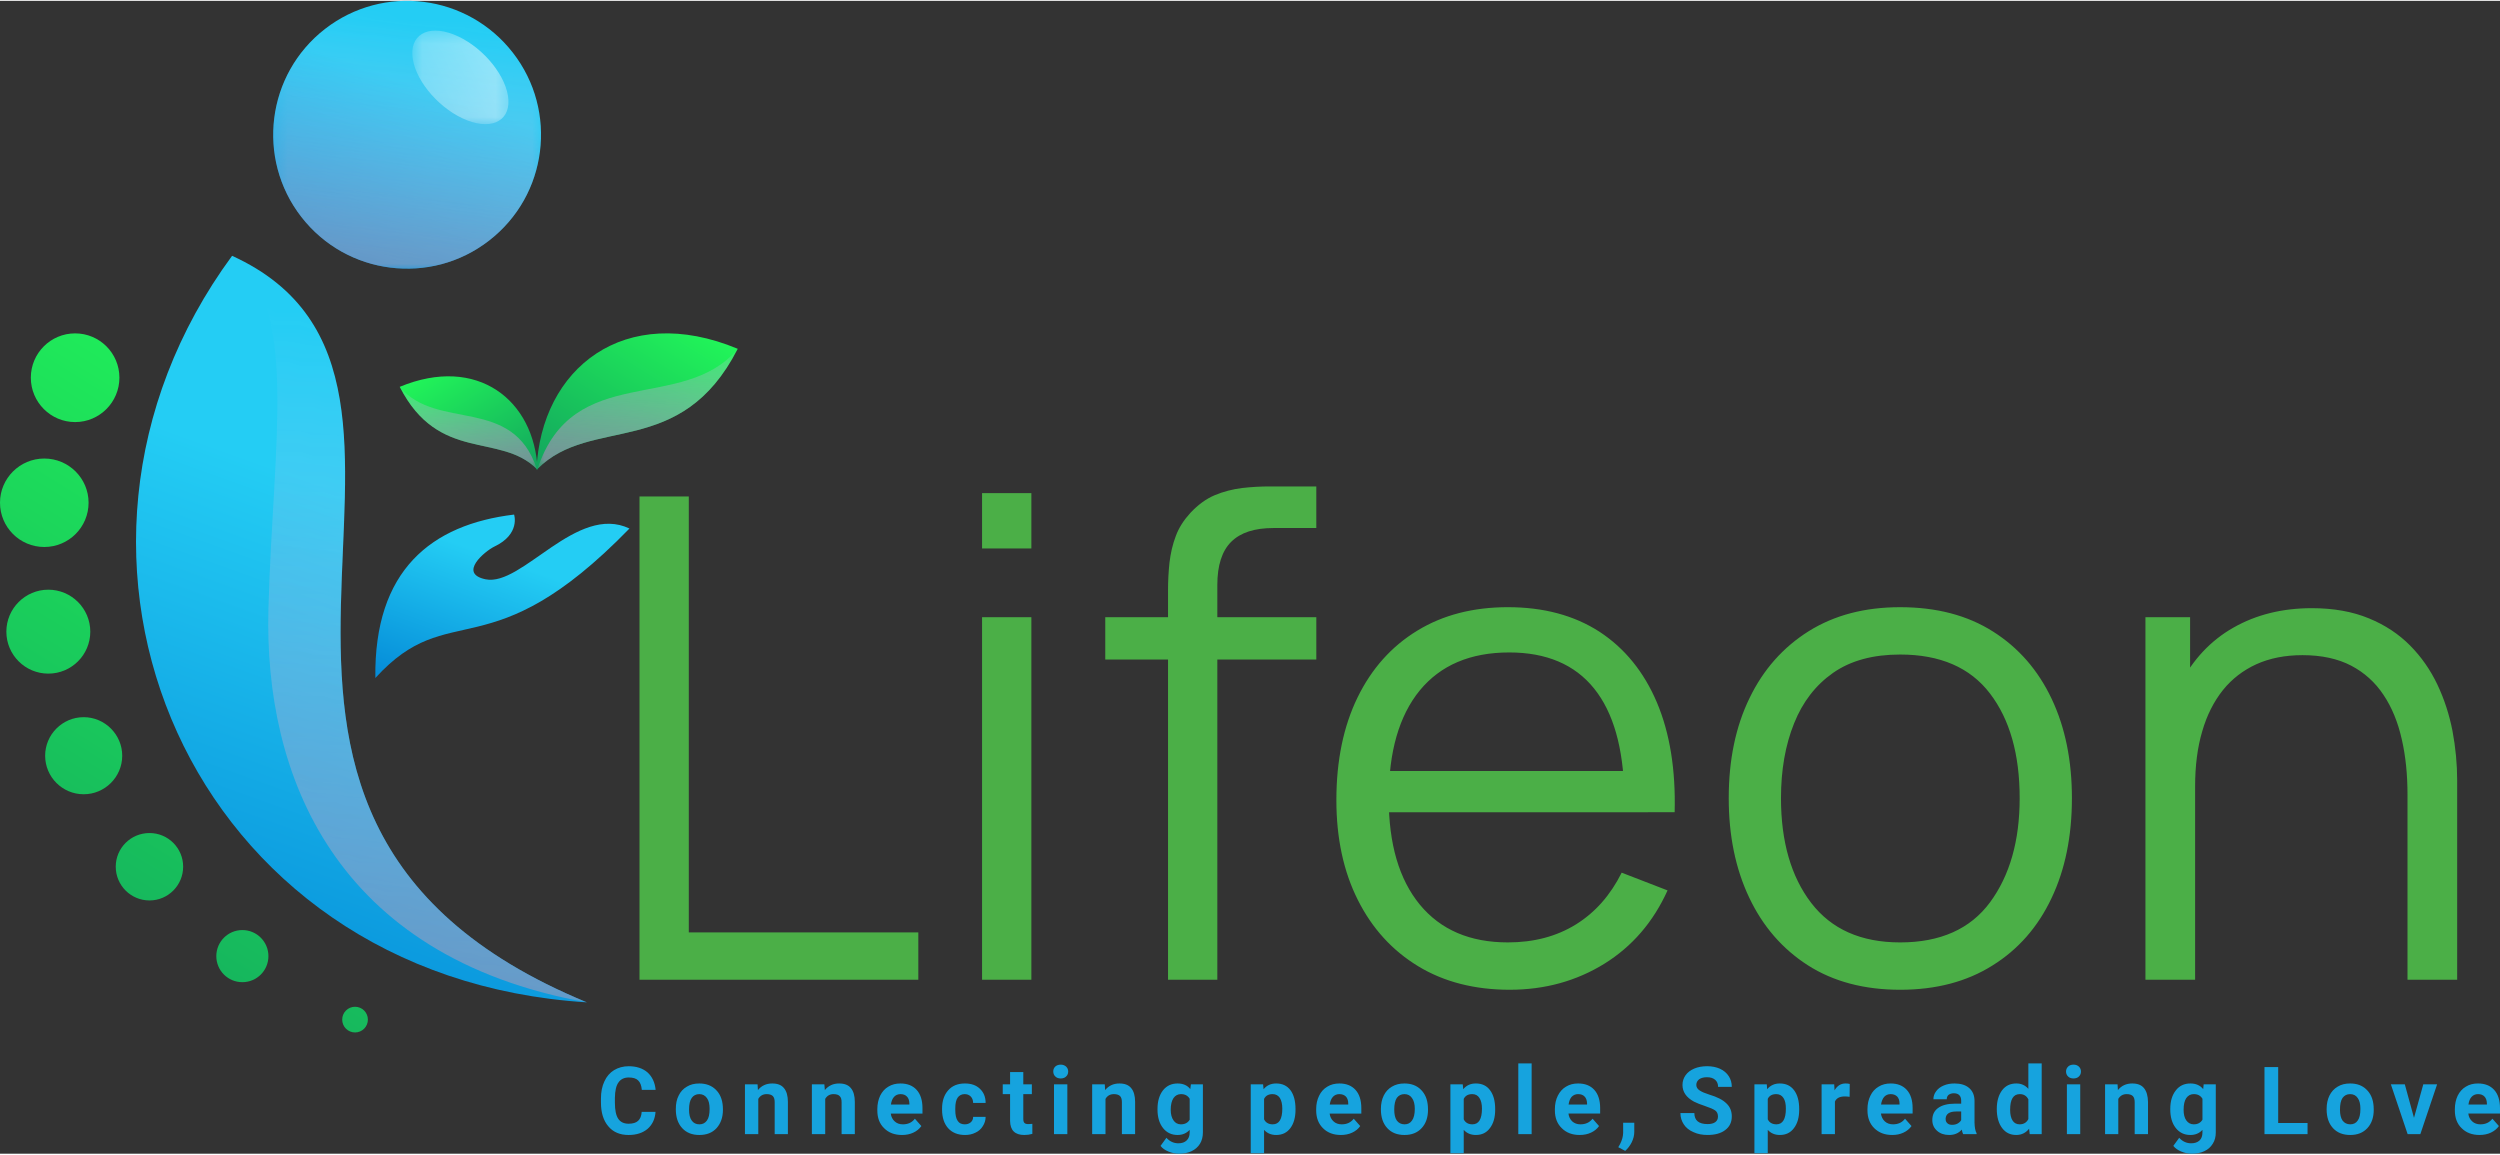
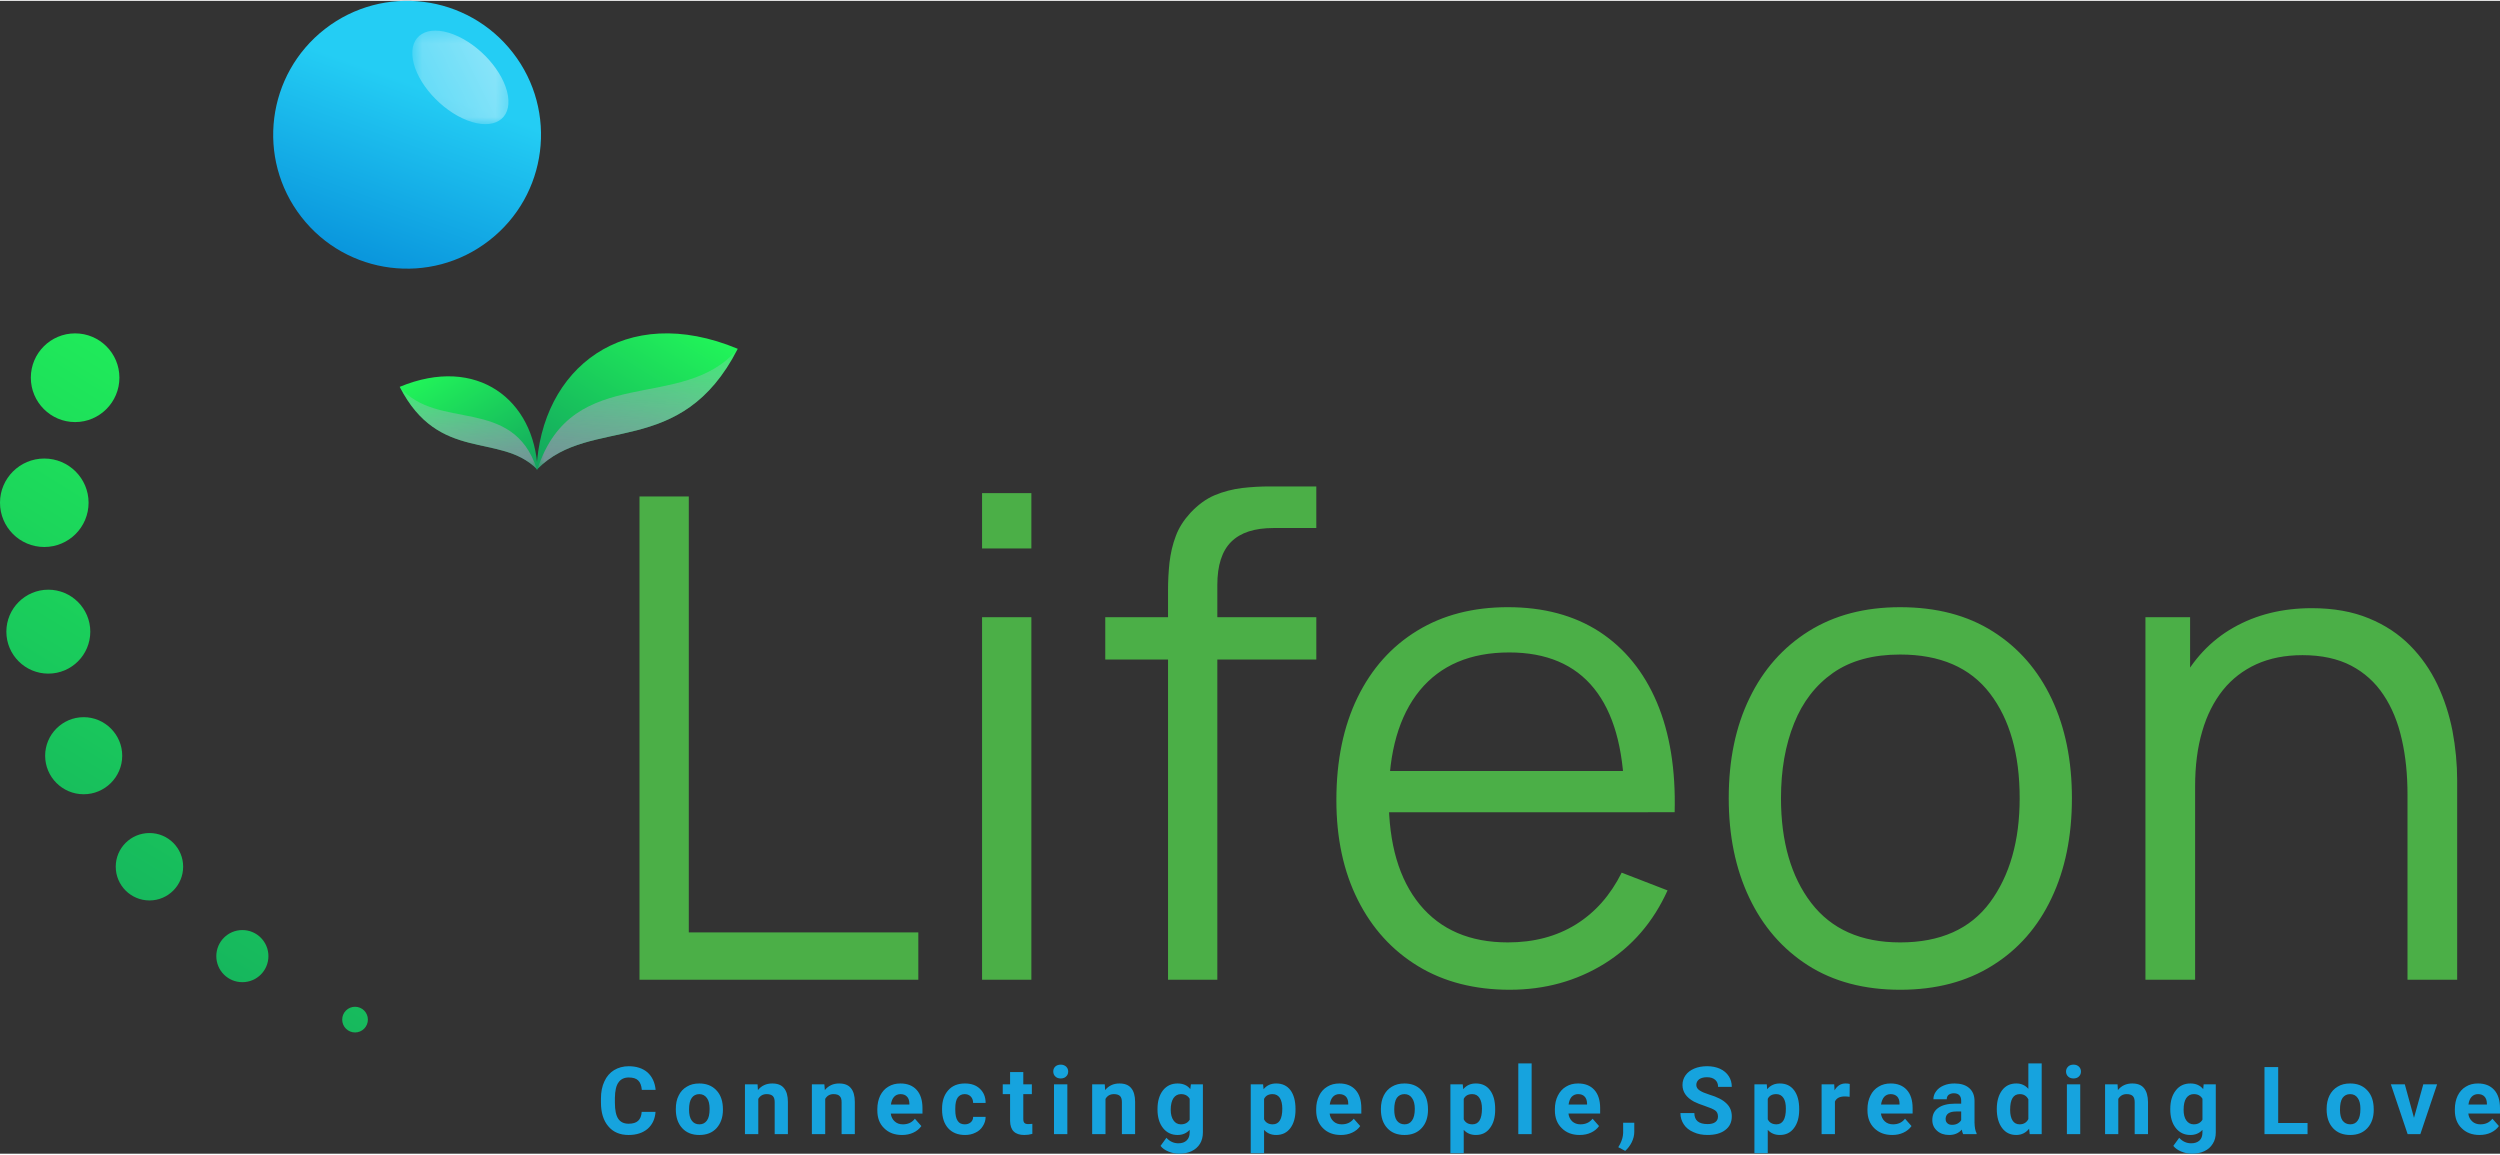
<svg xmlns="http://www.w3.org/2000/svg" xmlns:xlink="http://www.w3.org/1999/xlink" xml:space="preserve" width="550px" height="254px" version="1.1" style="shape-rendering:geometricPrecision; text-rendering:geometricPrecision; image-rendering:optimizeQuality; fill-rule:evenodd; clip-rule:evenodd" viewBox="0 0 204.34 94.23">
  <rect x="0" y="0" width="204.34" height="94.23" fill="#333333" stroke="none" />
  <defs>
    <style type="text/css">
   
    .fil1 {fill:#16A3DE;fill-rule:nonzero}
    .fil0 {fill:#4BAF47;fill-rule:nonzero}
    .fil8 {fill:url(#id10);fill-rule:nonzero}
    .fil10 {fill:url(#id11);fill-rule:nonzero}
    .fil7 {fill:url(#id12);fill-rule:nonzero}
    .fil11 {fill:url(#id13);fill-rule:nonzero}
    .fil6 {fill:url(#id14);fill-rule:nonzero}
    .fil12 {fill:url(#id15);fill-rule:nonzero}
    .fil9 {fill:url(#id16);fill-rule:nonzero}
    .fil3 {fill:url(#id17);fill-rule:nonzero}
    .fil5 {fill:url(#id18);fill-rule:nonzero}
    .fil2 {fill:url(#id19);fill-rule:nonzero}
    .fil4 {fill:url(#id20);fill-rule:nonzero}
   
  </style>
    <mask id="id0">
      <linearGradient id="id1" gradientUnits="userSpaceOnUse" x1="30.6" y1="34.54" x2="34.34" y2="1.55">
        <stop offset="0" style="stop-opacity:1; stop-color:white" />
        <stop offset="1" style="stop-opacity:0; stop-color:white" />
      </linearGradient>
-       <rect style="fill:url(#id1)" x="22.25" y="-0.08" width="22.05" height="22.05" />
    </mask>
    <mask id="id2">
      <linearGradient id="id3" gradientUnits="userSpaceOnUse" x1="44.42" y1="2.83" x2="24.08" y2="13.1">
        <stop offset="0" style="stop-opacity:0.576; stop-color:white" />
        <stop offset="1" style="stop-opacity:0; stop-color:white" />
      </linearGradient>
      <rect style="fill:url(#id3)" x="33.62" y="2.35" width="8.02" height="7.81" />
    </mask>
    <mask id="id4">
      <linearGradient id="id5" gradientUnits="userSpaceOnUse" x1="26.42" y1="113.59" x2="36.28" y2="26.56">
        <stop offset="0" style="stop-opacity:1; stop-color:white" />
        <stop offset="1" style="stop-opacity:0; stop-color:white" />
      </linearGradient>
      <rect style="fill:url(#id5)" x="18.89" y="20.76" width="29.16" height="61.18" />
    </mask>
    <mask id="id6">
      <linearGradient id="id7" gradientUnits="userSpaceOnUse" x1="51.61" y1="42.29" x2="52.59" y2="25.13">
        <stop offset="0" style="stop-opacity:1; stop-color:white" />
        <stop offset="1" style="stop-opacity:0; stop-color:white" />
      </linearGradient>
      <rect style="fill:url(#id7)" x="43.86" y="28.36" width="16.52" height="9.97" />
    </mask>
    <mask id="id8">
      <linearGradient id="id9" gradientUnits="userSpaceOnUse" x1="38.63" y1="41.04" x2="37.95" y2="29.28">
        <stop offset="0" style="stop-opacity:1; stop-color:white" />
        <stop offset="1" style="stop-opacity:0; stop-color:white" />
      </linearGradient>
      <rect style="fill:url(#id9)" x="32.59" y="31.47" width="11.37" height="6.88" />
    </mask>
    <linearGradient id="id10" gradientUnits="userSpaceOnUse" x1="44.42" y1="2.83" x2="24.08" y2="13.1">
      <stop offset="0" style="stop-opacity:1; stop-color:white" />
      <stop offset="1" style="stop-opacity:1; stop-color:white" />
    </linearGradient>
    <linearGradient id="id11" gradientUnits="userSpaceOnUse" x1="51.61" y1="42.29" x2="52.59" y2="25.13">
      <stop offset="0" style="stop-opacity:1; stop-color:#7B728C" />
      <stop offset="1" style="stop-opacity:1; stop-color:#E1D8FF" />
    </linearGradient>
    <linearGradient id="id12" gradientUnits="userSpaceOnUse" x1="56.19" y1="26.15" x2="47.34" y2="40.36">
      <stop offset="0" style="stop-opacity:1; stop-color:#21F459" />
      <stop offset="1" style="stop-opacity:1; stop-color:#13A55E" />
    </linearGradient>
    <linearGradient id="id13" gradientUnits="userSpaceOnUse" xlink:href="#id12" x1="35.49" y1="29.99" x2="41.55" y2="39.72">
  </linearGradient>
    <linearGradient id="id14" gradientUnits="userSpaceOnUse" xlink:href="#id11" x1="30.6" y1="34.54" x2="34.34" y2="1.55">
  </linearGradient>
    <linearGradient id="id15" gradientUnits="userSpaceOnUse" xlink:href="#id11" x1="38.63" y1="41.04" x2="37.95" y2="29.28">
  </linearGradient>
    <linearGradient id="id16" gradientUnits="userSpaceOnUse" xlink:href="#id11" x1="26.42" y1="113.59" x2="36.28" y2="26.56">
  </linearGradient>
    <linearGradient id="id17" gradientUnits="userSpaceOnUse" xlink:href="#id12" x1="29.61" y1="32.34" x2="-1.76" y2="82.74">
  </linearGradient>
    <linearGradient id="id18" gradientUnits="userSpaceOnUse" x1="34.65" y1="7.11" x2="27.77" y2="26.28">
      <stop offset="0" style="stop-opacity:1; stop-color:#24CDF4" />
      <stop offset="1" style="stop-opacity:1; stop-color:#0082D4" />
    </linearGradient>
    <linearGradient id="id19" gradientUnits="userSpaceOnUse" xlink:href="#id18" x1="32.98" y1="41.79" x2="15.82" y2="89.61">
  </linearGradient>
    <linearGradient id="id20" gradientUnits="userSpaceOnUse" xlink:href="#id18" x1="42.03" y1="45.99" x2="37.22" y2="59.4">
  </linearGradient>
  </defs>
  <g id="OBJECTS">
    <g id="_2660379508768">
      <path class="fil0" d="M52.27 80.01l0 -39.5 4.03 0 0 35.63 18.76 0 0 3.87 -22.79 0zm28 -35.25l0 -4.52 4.03 0 0 4.52 -4.03 0zm0 35.25l0 -29.63 4.03 0 0 29.63 -4.03 0zm15.2 0l0 -31.82c0,-0.77 0.04,-1.53 0.12,-2.28 0.09,-0.75 0.25,-1.47 0.51,-2.15 0.25,-0.69 0.66,-1.32 1.2,-1.91 0.61,-0.65 1.27,-1.14 1.98,-1.44 0.71,-0.3 1.46,-0.49 2.24,-0.59 0.78,-0.09 1.53,-0.13 2.28,-0.13l3.79 0 0 3.4 -3.51 0c-1.54,0 -2.68,0.37 -3.44,1.12 -0.76,0.75 -1.14,1.93 -1.14,3.54l0 32.26 -4.03 0zm-5.13 -26.17l0 -3.46 17.25 0 0 3.46 -17.25 0zm33.07 26.99c-2.88,0 -5.38,-0.64 -7.49,-1.92 -2.11,-1.28 -3.76,-3.08 -4.93,-5.41 -1.17,-2.32 -1.76,-5.04 -1.76,-8.17 0,-3.23 0.58,-6.03 1.73,-8.39 1.15,-2.36 2.78,-4.18 4.88,-5.46 2.09,-1.28 4.56,-1.92 7.41,-1.92 2.92,0 5.42,0.67 7.49,2.01 2.06,1.35 3.63,3.28 4.69,5.78 1.06,2.51 1.54,5.5 1.45,8.97l-4.11 0 0 -1.43c-0.08,-3.84 -0.9,-6.73 -2.48,-8.69 -1.58,-1.96 -3.9,-2.94 -6.93,-2.94 -3.18,0 -5.61,1.04 -7.31,3.1 -1.69,2.07 -2.54,5.01 -2.54,8.83 0,3.73 0.85,6.62 2.54,8.68 1.7,2.06 4.09,3.09 7.2,3.09 2.12,0 3.98,-0.49 5.56,-1.47 1.58,-0.98 2.82,-2.39 3.74,-4.23l3.75 1.45c-1.17,2.58 -2.88,4.57 -5.16,5.99 -2.28,1.41 -4.86,2.13 -7.73,2.13zm-11.32 -14.51l0 -3.37 22.62 0 0 3.37 -22.62 0zm43.22 14.51c-2.94,0 -5.46,-0.67 -7.54,-2 -2.09,-1.34 -3.69,-3.19 -4.8,-5.54 -1.12,-2.36 -1.67,-5.07 -1.67,-8.12 0,-3.11 0.56,-5.84 1.7,-8.18 1.13,-2.34 2.75,-4.16 4.84,-5.47 2.1,-1.31 4.58,-1.96 7.47,-1.96 2.96,0 5.5,0.66 7.59,1.99 2.09,1.32 3.69,3.16 4.8,5.51 1.11,2.35 1.65,5.05 1.65,8.11 0,3.11 -0.55,5.83 -1.67,8.18 -1.11,2.35 -2.72,4.19 -4.83,5.5 -2.1,1.32 -4.61,1.98 -7.54,1.98zm0 -3.87c3.29,0 5.74,-1.1 7.35,-3.28 1.61,-2.19 2.42,-5.02 2.42,-8.51 0,-3.59 -0.81,-6.44 -2.43,-8.56 -1.62,-2.12 -4.07,-3.18 -7.34,-3.18 -2.21,0 -4.03,0.49 -5.47,1.49 -1.43,1 -2.5,2.38 -3.2,4.14 -0.71,1.76 -1.07,3.8 -1.07,6.11 0,3.56 0.83,6.42 2.47,8.56 1.65,2.15 4.07,3.23 7.27,3.23zm41.47 3.05l0 -15.12c0,-1.64 -0.15,-3.16 -0.47,-4.54 -0.31,-1.38 -0.8,-2.59 -1.49,-3.62 -0.68,-1.03 -1.57,-1.83 -2.66,-2.4 -1.08,-0.56 -2.41,-0.85 -3.96,-0.85 -1.43,0 -2.68,0.25 -3.77,0.74 -1.09,0.5 -2,1.2 -2.74,2.12 -0.74,0.93 -1.31,2.05 -1.69,3.37 -0.39,1.32 -0.58,2.82 -0.58,4.5l-2.85 -0.63c0,-3.04 0.53,-5.59 1.59,-7.66 1.06,-2.06 2.52,-3.63 4.39,-4.69 1.86,-1.06 4,-1.59 6.41,-1.59 1.78,0 3.33,0.28 4.66,0.83 1.32,0.54 2.45,1.29 3.37,2.22 0.92,0.93 1.66,1.99 2.23,3.19 0.57,1.2 0.98,2.47 1.24,3.81 0.25,1.34 0.38,2.69 0.38,4.02l0 16.3 -4.06 0zm-21.42 0l0 -29.63 3.65 0 0 7.3 0.41 0 0 22.33 -4.06 0z" />
      <path class="fil1" d="M53.58 90.81c-0.04,0.59 -0.26,1.05 -0.65,1.39 -0.39,0.33 -0.91,0.5 -1.55,0.5 -0.7,0 -1.26,-0.23 -1.66,-0.71 -0.4,-0.47 -0.6,-1.12 -0.6,-1.94l0 -0.34c0,-0.52 0.09,-0.99 0.28,-1.39 0.18,-0.4 0.45,-0.71 0.79,-0.92 0.35,-0.21 0.75,-0.32 1.2,-0.32 0.63,0 1.14,0.17 1.53,0.5 0.38,0.34 0.61,0.82 0.67,1.43l-1.13 0c-0.03,-0.35 -0.13,-0.61 -0.3,-0.77 -0.16,-0.16 -0.42,-0.24 -0.77,-0.24 -0.37,0 -0.66,0.14 -0.84,0.41 -0.19,0.26 -0.28,0.68 -0.29,1.25l0 0.41c0,0.59 0.09,1.03 0.27,1.3 0.18,0.27 0.46,0.41 0.85,0.41 0.35,0 0.61,-0.08 0.78,-0.24 0.17,-0.16 0.27,-0.4 0.29,-0.73l1.13 0zm1.66 -0.25c0,-0.41 0.07,-0.77 0.23,-1.08 0.15,-0.32 0.38,-0.56 0.67,-0.73 0.29,-0.18 0.63,-0.26 1.02,-0.26 0.54,0 0.99,0.16 1.34,0.5 0.35,0.34 0.54,0.79 0.58,1.37l0.01 0.28c0,0.62 -0.18,1.12 -0.52,1.5 -0.35,0.38 -0.82,0.56 -1.41,0.56 -0.58,0 -1.05,-0.18 -1.4,-0.56 -0.35,-0.38 -0.52,-0.89 -0.52,-1.53l0 -0.05zm1.08 0.07c0,0.39 0.07,0.69 0.22,0.89 0.14,0.2 0.35,0.31 0.62,0.31 0.27,0 0.47,-0.1 0.62,-0.31 0.15,-0.2 0.22,-0.52 0.22,-0.96 0,-0.38 -0.07,-0.68 -0.22,-0.88 -0.15,-0.21 -0.36,-0.32 -0.62,-0.32 -0.27,0 -0.48,0.11 -0.62,0.31 -0.15,0.21 -0.22,0.53 -0.22,0.96zm5.6 -2.07l0.03 0.47c0.29,-0.36 0.68,-0.54 1.17,-0.54 0.43,0 0.75,0.12 0.96,0.38 0.21,0.25 0.32,0.63 0.32,1.13l0 2.63 -1.08 0 0 -2.61c0,-0.23 -0.05,-0.4 -0.15,-0.5 -0.1,-0.1 -0.27,-0.16 -0.5,-0.16 -0.31,0 -0.54,0.13 -0.69,0.39l0 2.88 -1.09 0 0 -4.07 1.03 0zm5.46 0l0.04 0.47c0.29,-0.36 0.68,-0.54 1.17,-0.54 0.43,0 0.75,0.12 0.96,0.38 0.21,0.25 0.32,0.63 0.32,1.13l0 2.63 -1.08 0 0 -2.61c0,-0.23 -0.05,-0.4 -0.16,-0.5 -0.09,-0.1 -0.26,-0.16 -0.5,-0.16 -0.3,0 -0.53,0.13 -0.68,0.39l0 2.88 -1.09 0 0 -4.07 1.02 0zm6.35 4.14c-0.6,0 -1.09,-0.18 -1.46,-0.55 -0.38,-0.36 -0.56,-0.85 -0.56,-1.46l0 -0.1c0,-0.41 0.08,-0.78 0.23,-1.1 0.16,-0.32 0.38,-0.57 0.67,-0.74 0.29,-0.18 0.62,-0.26 0.99,-0.26 0.56,0 1,0.17 1.32,0.52 0.32,0.35 0.48,0.85 0.48,1.5l0 0.44 -2.59 0c0.03,0.26 0.14,0.48 0.32,0.64 0.17,0.16 0.4,0.24 0.67,0.24 0.42,0 0.74,-0.15 0.98,-0.46l0.53 0.6c-0.16,0.23 -0.38,0.41 -0.66,0.54 -0.28,0.13 -0.59,0.19 -0.92,0.19zm-0.13 -3.34c-0.21,0 -0.39,0.08 -0.52,0.22 -0.14,0.15 -0.22,0.36 -0.26,0.63l1.51 0 0 -0.09c-0.01,-0.24 -0.07,-0.43 -0.2,-0.56 -0.12,-0.13 -0.3,-0.2 -0.53,-0.2zm5.26 2.47c0.2,0 0.36,-0.06 0.49,-0.17 0.12,-0.11 0.19,-0.25 0.19,-0.44l1.02 0c0,0.28 -0.08,0.53 -0.23,0.76 -0.14,0.23 -0.34,0.41 -0.6,0.53 -0.26,0.13 -0.54,0.19 -0.85,0.19 -0.58,0 -1.04,-0.18 -1.38,-0.55 -0.33,-0.37 -0.5,-0.88 -0.5,-1.53l0 -0.07c0,-0.63 0.17,-1.13 0.5,-1.5 0.33,-0.38 0.79,-0.56 1.37,-0.56 0.51,0 0.92,0.14 1.22,0.43 0.31,0.29 0.47,0.67 0.47,1.16l-1.02 0c0,-0.21 -0.07,-0.39 -0.19,-0.52 -0.13,-0.13 -0.29,-0.2 -0.5,-0.2 -0.25,0 -0.44,0.1 -0.57,0.28 -0.13,0.18 -0.2,0.48 -0.2,0.9l0 0.11c0,0.42 0.07,0.72 0.2,0.9 0.12,0.19 0.32,0.28 0.58,0.28zm4.78 -4.27l0 1 0.7 0 0 0.8 -0.7 0 0 2.03c0,0.15 0.03,0.26 0.09,0.32 0.06,0.07 0.17,0.1 0.33,0.1 0.12,0 0.23,-0.01 0.32,-0.02l0 0.82c-0.21,0.06 -0.43,0.09 -0.66,0.09 -0.76,0 -1.15,-0.38 -1.16,-1.15l0 -2.19 -0.6 0 0 -0.8 0.6 0 0 -1 1.08 0zm3.6 5.07l-1.09 0 0 -4.07 1.09 0 0 4.07zm-1.15 -5.12c0,-0.16 0.05,-0.29 0.16,-0.4 0.11,-0.1 0.26,-0.16 0.45,-0.16 0.18,0 0.33,0.06 0.44,0.16 0.11,0.11 0.17,0.24 0.17,0.4 0,0.17 -0.06,0.31 -0.17,0.41 -0.11,0.11 -0.26,0.16 -0.44,0.16 -0.18,0 -0.33,-0.05 -0.44,-0.16 -0.11,-0.1 -0.17,-0.24 -0.17,-0.41zm4.21 1.05l0.03 0.47c0.29,-0.36 0.68,-0.54 1.17,-0.54 0.43,0 0.75,0.12 0.96,0.38 0.21,0.25 0.32,0.63 0.32,1.13l0 2.63 -1.08 0 0 -2.61c0,-0.23 -0.05,-0.4 -0.15,-0.5 -0.1,-0.1 -0.27,-0.16 -0.5,-0.16 -0.31,0 -0.54,0.13 -0.69,0.39l0 2.88 -1.09 0 0 -4.07 1.03 0zm4.31 2.01c0,-0.63 0.15,-1.13 0.44,-1.51 0.3,-0.38 0.7,-0.57 1.2,-0.57 0.45,0 0.8,0.15 1.04,0.46l0.05 -0.39 0.98 0 0 3.93c0,0.36 -0.08,0.67 -0.24,0.93 -0.16,0.26 -0.39,0.46 -0.68,0.6 -0.29,0.14 -0.64,0.21 -1.03,0.21 -0.3,0 -0.59,-0.06 -0.87,-0.18 -0.29,-0.12 -0.5,-0.27 -0.64,-0.46l0.48 -0.66c0.27,0.3 0.6,0.45 0.98,0.45 0.29,0 0.51,-0.08 0.67,-0.23 0.16,-0.15 0.25,-0.37 0.25,-0.65l0 -0.22c-0.26,0.28 -0.59,0.42 -0.99,0.42 -0.49,0 -0.89,-0.19 -1.19,-0.57 -0.3,-0.38 -0.45,-0.89 -0.45,-1.52l0 -0.04zm1.08 0.07c0,0.37 0.08,0.66 0.23,0.87 0.14,0.21 0.35,0.32 0.6,0.32 0.34,0 0.57,-0.13 0.72,-0.38l0 -1.71c-0.15,-0.25 -0.38,-0.38 -0.71,-0.38 -0.26,0 -0.46,0.11 -0.61,0.32 -0.15,0.22 -0.23,0.54 -0.23,0.96zm10.2 -0.01c0,0.63 -0.14,1.13 -0.42,1.51 -0.29,0.38 -0.67,0.56 -1.16,0.56 -0.41,0 -0.74,-0.14 -0.99,-0.42l0 1.91 -1.09 0 0 -5.63 1.01 0 0.04 0.4c0.26,-0.32 0.6,-0.47 1.03,-0.47 0.5,0 0.89,0.18 1.17,0.55 0.27,0.37 0.41,0.88 0.41,1.54l0 0.05zm-1.08 -0.08c0,-0.38 -0.07,-0.67 -0.2,-0.88 -0.14,-0.2 -0.33,-0.31 -0.59,-0.31 -0.34,0 -0.57,0.13 -0.7,0.39l0 1.67c0.13,0.27 0.37,0.41 0.71,0.41 0.52,0 0.78,-0.43 0.78,-1.28zm4.79 2.15c-0.6,0 -1.09,-0.18 -1.46,-0.55 -0.37,-0.36 -0.56,-0.85 -0.56,-1.46l0 -0.1c0,-0.41 0.08,-0.78 0.24,-1.1 0.15,-0.32 0.38,-0.57 0.67,-0.74 0.29,-0.18 0.62,-0.26 0.99,-0.26 0.55,0 0.99,0.17 1.31,0.52 0.32,0.35 0.48,0.85 0.48,1.5l0 0.44 -2.59 0c0.03,0.26 0.14,0.48 0.32,0.64 0.17,0.16 0.4,0.24 0.67,0.24 0.42,0 0.74,-0.15 0.98,-0.46l0.53 0.6c-0.16,0.23 -0.38,0.41 -0.66,0.54 -0.28,0.13 -0.59,0.19 -0.92,0.19zm-0.13 -3.34c-0.21,0 -0.39,0.08 -0.52,0.22 -0.14,0.15 -0.22,0.36 -0.26,0.63l1.51 0 0 -0.09c0,-0.24 -0.07,-0.43 -0.19,-0.56 -0.13,-0.13 -0.31,-0.2 -0.54,-0.2zm3.4 1.2c0,-0.41 0.08,-0.77 0.23,-1.08 0.16,-0.32 0.38,-0.56 0.67,-0.73 0.3,-0.18 0.63,-0.26 1.02,-0.26 0.55,0 1,0.16 1.34,0.5 0.35,0.34 0.54,0.79 0.58,1.37l0.01 0.28c0,0.62 -0.17,1.12 -0.52,1.5 -0.35,0.38 -0.82,0.56 -1.4,0.56 -0.59,0 -1.06,-0.18 -1.41,-0.56 -0.35,-0.38 -0.52,-0.89 -0.52,-1.53l0 -0.05zm1.09 0.07c0,0.39 0.07,0.69 0.21,0.89 0.15,0.2 0.36,0.31 0.63,0.31 0.26,0 0.47,-0.1 0.61,-0.31 0.15,-0.2 0.23,-0.52 0.23,-0.96 0,-0.38 -0.08,-0.68 -0.23,-0.88 -0.14,-0.21 -0.35,-0.32 -0.62,-0.32 -0.27,0 -0.47,0.11 -0.62,0.31 -0.14,0.21 -0.21,0.53 -0.21,0.96zm8.25 0c0,0.63 -0.14,1.13 -0.43,1.51 -0.28,0.38 -0.66,0.56 -1.15,0.56 -0.41,0 -0.74,-0.14 -0.99,-0.42l0 1.91 -1.09 0 0 -5.63 1.01 0 0.04 0.4c0.26,-0.32 0.6,-0.47 1.03,-0.47 0.5,0 0.89,0.18 1.16,0.55 0.28,0.37 0.42,0.88 0.42,1.54l0 0.05zm-1.08 -0.08c0,-0.38 -0.07,-0.67 -0.21,-0.88 -0.13,-0.2 -0.32,-0.31 -0.58,-0.31 -0.34,0 -0.57,0.13 -0.7,0.39l0 1.67c0.13,0.27 0.37,0.41 0.71,0.41 0.52,0 0.78,-0.43 0.78,-1.28zm4.06 2.08l-1.09 0 0 -5.78 1.09 0 0 5.78zm3.92 0.07c-0.59,0 -1.08,-0.18 -1.45,-0.55 -0.38,-0.36 -0.57,-0.85 -0.57,-1.46l0 -0.1c0,-0.41 0.08,-0.78 0.24,-1.1 0.16,-0.32 0.38,-0.57 0.67,-0.74 0.29,-0.18 0.62,-0.26 0.99,-0.26 0.56,0 1,0.17 1.32,0.52 0.32,0.35 0.48,0.85 0.48,1.5l0 0.44 -2.59 0c0.03,0.26 0.14,0.48 0.31,0.64 0.18,0.16 0.4,0.24 0.67,0.24 0.42,0 0.75,-0.15 0.99,-0.46l0.53 0.6c-0.16,0.23 -0.38,0.41 -0.66,0.54 -0.28,0.13 -0.59,0.19 -0.93,0.19zm-0.12 -3.34c-0.22,0 -0.39,0.08 -0.53,0.22 -0.13,0.15 -0.21,0.36 -0.25,0.63l1.51 0 0 -0.09c-0.01,-0.24 -0.07,-0.43 -0.2,-0.56 -0.12,-0.13 -0.3,-0.2 -0.53,-0.2zm3.85 4.64l-0.57 -0.3 0.14 -0.24c0.16,-0.31 0.25,-0.61 0.26,-0.92l0 -0.84 0.91 0 0 0.75c0,0.28 -0.07,0.56 -0.21,0.85 -0.14,0.28 -0.32,0.51 -0.53,0.7zm7.58 -2.81c0,-0.21 -0.07,-0.38 -0.22,-0.49 -0.15,-0.11 -0.43,-0.23 -0.82,-0.36 -0.39,-0.13 -0.7,-0.25 -0.93,-0.37 -0.62,-0.34 -0.93,-0.79 -0.93,-1.36 0,-0.3 0.09,-0.56 0.25,-0.79 0.17,-0.24 0.41,-0.42 0.72,-0.55 0.31,-0.13 0.66,-0.19 1.05,-0.19 0.39,0 0.74,0.07 1.05,0.21 0.3,0.14 0.54,0.34 0.71,0.6 0.17,0.26 0.25,0.55 0.25,0.88l-1.12 0c0,-0.25 -0.08,-0.44 -0.24,-0.58 -0.16,-0.14 -0.38,-0.21 -0.67,-0.21 -0.27,0 -0.49,0.06 -0.64,0.17 -0.15,0.12 -0.23,0.27 -0.23,0.46 0,0.18 0.09,0.33 0.27,0.45 0.18,0.12 0.44,0.23 0.79,0.34 0.64,0.19 1.11,0.43 1.4,0.72 0.3,0.28 0.44,0.64 0.44,1.07 0,0.47 -0.18,0.84 -0.54,1.11 -0.35,0.27 -0.84,0.4 -1.44,0.4 -0.42,0 -0.81,-0.07 -1.15,-0.23 -0.35,-0.15 -0.61,-0.36 -0.79,-0.63 -0.18,-0.27 -0.28,-0.58 -0.28,-0.93l1.14 0c0,0.6 0.36,0.9 1.08,0.9 0.27,0 0.48,-0.05 0.63,-0.16 0.15,-0.11 0.22,-0.26 0.22,-0.46zm6.64 -0.56c0,0.63 -0.14,1.13 -0.43,1.51 -0.28,0.38 -0.67,0.56 -1.15,0.56 -0.41,0 -0.74,-0.14 -0.99,-0.42l0 1.91 -1.09 0 0 -5.63 1.01 0 0.03 0.4c0.27,-0.32 0.61,-0.47 1.03,-0.47 0.51,0 0.89,0.18 1.17,0.55 0.28,0.37 0.42,0.88 0.42,1.54l0 0.05zm-1.09 -0.08c0,-0.38 -0.06,-0.67 -0.2,-0.88 -0.13,-0.2 -0.33,-0.31 -0.58,-0.31 -0.34,0 -0.58,0.13 -0.7,0.39l0 1.67c0.13,0.27 0.37,0.41 0.71,0.41 0.51,0 0.77,-0.43 0.77,-1.28zm5.21 -0.97c-0.15,-0.02 -0.28,-0.03 -0.39,-0.03 -0.42,0 -0.69,0.14 -0.81,0.42l0 2.66 -1.09 0 0 -4.07 1.03 0 0.03 0.49c0.22,-0.38 0.52,-0.56 0.9,-0.56 0.12,0 0.24,0.01 0.34,0.04l-0.01 1.05zm3.48 3.12c-0.6,0 -1.08,-0.18 -1.46,-0.55 -0.37,-0.36 -0.56,-0.85 -0.56,-1.46l0 -0.1c0,-0.41 0.08,-0.78 0.24,-1.1 0.15,-0.32 0.38,-0.57 0.67,-0.74 0.29,-0.18 0.62,-0.26 0.99,-0.26 0.55,0 0.99,0.17 1.31,0.52 0.32,0.35 0.48,0.85 0.48,1.5l0 0.44 -2.59 0c0.04,0.26 0.14,0.48 0.32,0.64 0.17,0.16 0.4,0.24 0.67,0.24 0.42,0 0.74,-0.15 0.98,-0.46l0.53 0.6c-0.16,0.23 -0.38,0.41 -0.66,0.54 -0.28,0.13 -0.58,0.19 -0.92,0.19zm-0.13 -3.34c-0.21,0 -0.39,0.08 -0.52,0.22 -0.13,0.15 -0.22,0.36 -0.26,0.63l1.51 0 0 -0.09c0,-0.24 -0.07,-0.43 -0.19,-0.56 -0.13,-0.13 -0.31,-0.2 -0.54,-0.2zm5.93 3.27c-0.05,-0.1 -0.09,-0.22 -0.11,-0.37 -0.26,0.3 -0.61,0.44 -1.03,0.44 -0.4,0 -0.73,-0.11 -0.99,-0.34 -0.26,-0.23 -0.39,-0.52 -0.39,-0.88 0,-0.43 0.16,-0.76 0.48,-0.99 0.32,-0.23 0.78,-0.35 1.38,-0.35l0.5 0 0 -0.23c0,-0.19 -0.04,-0.34 -0.14,-0.45 -0.1,-0.11 -0.25,-0.17 -0.46,-0.17 -0.18,0 -0.32,0.05 -0.43,0.13 -0.1,0.09 -0.15,0.21 -0.15,0.36l-1.09 0c0,-0.24 0.07,-0.45 0.22,-0.65 0.14,-0.2 0.35,-0.36 0.61,-0.47 0.27,-0.12 0.57,-0.17 0.9,-0.17 0.5,0 0.9,0.12 1.19,0.37 0.3,0.26 0.44,0.61 0.44,1.07l0 1.76c0.01,0.38 0.06,0.68 0.17,0.87l0 0.07 -1.1 0zm-0.9 -0.76c0.16,0 0.31,-0.03 0.44,-0.1 0.14,-0.08 0.24,-0.17 0.3,-0.29l0 -0.7 -0.4 0c-0.55,0 -0.84,0.19 -0.87,0.56l0 0.07c0,0.13 0.04,0.24 0.14,0.33 0.09,0.09 0.22,0.13 0.39,0.13zm3.65 -1.3c0,-0.64 0.15,-1.14 0.43,-1.52 0.29,-0.38 0.67,-0.56 1.17,-0.56 0.39,0 0.72,0.14 0.98,0.44l0 -2.08 1.09 0 0 5.78 -0.98 0 -0.05 -0.44c-0.27,0.34 -0.62,0.51 -1.05,0.51 -0.48,0 -0.86,-0.18 -1.15,-0.56 -0.29,-0.38 -0.44,-0.9 -0.44,-1.57zm1.09 0.07c0,0.38 0.07,0.68 0.2,0.88 0.13,0.21 0.33,0.31 0.58,0.31 0.33,0 0.57,-0.15 0.71,-0.43l0 -1.61c-0.14,-0.28 -0.37,-0.43 -0.7,-0.43 -0.53,0 -0.79,0.43 -0.79,1.28zm5.73 1.99l-1.09 0 0 -4.07 1.09 0 0 4.07zm-1.16 -5.12c0,-0.16 0.06,-0.29 0.17,-0.4 0.1,-0.1 0.25,-0.16 0.44,-0.16 0.19,0 0.33,0.06 0.44,0.16 0.11,0.11 0.17,0.24 0.17,0.4 0,0.17 -0.06,0.31 -0.17,0.41 -0.11,0.11 -0.26,0.16 -0.44,0.16 -0.18,0 -0.33,-0.05 -0.44,-0.16 -0.11,-0.1 -0.17,-0.24 -0.17,-0.41zm4.21 1.05l0.03 0.47c0.29,-0.36 0.68,-0.54 1.17,-0.54 0.43,0 0.75,0.12 0.96,0.38 0.21,0.25 0.32,0.63 0.33,1.13l0 2.63 -1.09 0 0 -2.61c0,-0.23 -0.05,-0.4 -0.15,-0.5 -0.1,-0.1 -0.27,-0.16 -0.5,-0.16 -0.31,0 -0.53,0.13 -0.69,0.39l0 2.88 -1.08 0 0 -4.07 1.02 0zm4.31 2.01c0,-0.63 0.15,-1.13 0.45,-1.51 0.29,-0.38 0.69,-0.57 1.2,-0.57 0.44,0 0.79,0.15 1.04,0.46l0.04 -0.39 0.99 0 0 3.93c0,0.36 -0.08,0.67 -0.25,0.93 -0.16,0.26 -0.38,0.46 -0.68,0.6 -0.29,0.14 -0.63,0.21 -1.03,0.21 -0.3,0 -0.59,-0.06 -0.87,-0.18 -0.28,-0.12 -0.5,-0.27 -0.64,-0.46l0.48 -0.66c0.27,0.3 0.6,0.45 0.98,0.45 0.29,0 0.52,-0.08 0.68,-0.23 0.16,-0.15 0.24,-0.37 0.24,-0.65l0 -0.22c-0.25,0.28 -0.58,0.42 -0.99,0.42 -0.49,0 -0.89,-0.19 -1.19,-0.57 -0.3,-0.38 -0.45,-0.89 -0.45,-1.52l0 -0.04zm1.09 0.07c0,0.37 0.07,0.66 0.22,0.87 0.15,0.21 0.35,0.32 0.61,0.32 0.33,0 0.56,-0.13 0.71,-0.38l0 -1.71c-0.15,-0.25 -0.38,-0.38 -0.71,-0.38 -0.26,0 -0.46,0.11 -0.61,0.32 -0.15,0.22 -0.22,0.54 -0.22,0.96zm7.73 1.08l2.4 0 0 0.91 -3.52 0 0 -5.48 1.12 0 0 4.57zm3.96 -1.16c0,-0.41 0.08,-0.77 0.23,-1.08 0.16,-0.32 0.38,-0.56 0.67,-0.73 0.29,-0.18 0.63,-0.26 1.02,-0.26 0.55,0 1,0.16 1.34,0.5 0.35,0.34 0.54,0.79 0.58,1.37l0.01 0.28c0,0.62 -0.17,1.12 -0.52,1.5 -0.35,0.38 -0.82,0.56 -1.4,0.56 -0.59,0 -1.06,-0.18 -1.41,-0.56 -0.35,-0.38 -0.52,-0.89 -0.52,-1.53l0 -0.05zm1.09 0.07c0,0.39 0.07,0.69 0.21,0.89 0.15,0.2 0.36,0.31 0.63,0.31 0.26,0 0.47,-0.1 0.61,-0.31 0.15,-0.2 0.22,-0.52 0.22,-0.96 0,-0.38 -0.07,-0.68 -0.22,-0.88 -0.14,-0.21 -0.35,-0.32 -0.62,-0.32 -0.27,0 -0.47,0.11 -0.62,0.31 -0.14,0.21 -0.21,0.53 -0.21,0.96zm6.05 0.67l0.76 -2.74 1.13 0 -1.37 4.07 -1.04 0 -1.37 -4.07 1.14 0 0.75 2.74zm5.36 1.4c-0.6,0 -1.09,-0.18 -1.46,-0.55 -0.38,-0.36 -0.56,-0.85 -0.56,-1.46l0 -0.1c0,-0.41 0.08,-0.78 0.23,-1.1 0.16,-0.32 0.38,-0.57 0.67,-0.74 0.29,-0.18 0.62,-0.26 0.99,-0.26 0.56,0 1,0.17 1.32,0.52 0.32,0.35 0.48,0.85 0.48,1.5l0 0.44 -2.59 0c0.03,0.26 0.14,0.48 0.32,0.64 0.17,0.16 0.4,0.24 0.67,0.24 0.42,0 0.74,-0.15 0.98,-0.46l0.53 0.6c-0.16,0.23 -0.38,0.41 -0.66,0.54 -0.28,0.13 -0.59,0.19 -0.92,0.19zm-0.13 -3.34c-0.21,0 -0.39,0.08 -0.52,0.22 -0.14,0.15 -0.22,0.36 -0.26,0.63l1.51 0 0 -0.09c-0.01,-0.24 -0.07,-0.43 -0.2,-0.56 -0.12,-0.13 -0.3,-0.2 -0.53,-0.2z" />
      <g>
-         <path class="fil2" d="M47.97 81.86c-32.59,-2.03 -47.04,-36.48 -29,-61.02 22.65,10.34 -8.6,45.51 29,61.02z" />
        <path class="fil3" d="M6.14 34.43c-2,0 -3.62,-1.63 -3.62,-3.63 0,-2 1.62,-3.62 3.62,-3.62 2,0 3.62,1.62 3.62,3.62 0,2 -1.62,3.63 -3.62,3.63zm1.1 6.59l0 0c0,-1.99 -1.62,-3.61 -3.62,-3.61 -2,0 -3.62,1.62 -3.62,3.61 0,2 1.62,3.62 3.62,3.62 2,0 3.62,-1.62 3.62,-3.62zm0.14 10.54l0 0c0,-1.89 -1.54,-3.43 -3.43,-3.43 -1.89,0 -3.43,1.54 -3.43,3.43 0,1.9 1.54,3.43 3.43,3.43 1.89,0 3.43,-1.53 3.43,-3.43zm2.61 10.14l0 0c0,-1.73 -1.42,-3.15 -3.15,-3.15 -1.74,0 -3.15,1.42 -3.15,3.15 0,1.74 1.41,3.15 3.15,3.15 1.73,0 3.15,-1.41 3.15,-3.15zm4.98 9.07l0 0c0,-1.52 -1.23,-2.75 -2.75,-2.75 -1.53,0 -2.76,1.23 -2.76,2.75 0,1.52 1.23,2.76 2.76,2.76 1.52,0 2.75,-1.24 2.75,-2.76zm6.97 7.31l0 0c0,-1.17 -0.95,-2.13 -2.13,-2.13 -1.18,0 -2.13,0.96 -2.13,2.13 0,1.18 0.95,2.13 2.13,2.13 1.18,0 2.13,-0.95 2.13,-2.13zm8.13 5.19l0 0c0,-0.58 -0.47,-1.05 -1.05,-1.05 -0.58,0 -1.05,0.47 -1.05,1.05 0,0.58 0.47,1.05 1.05,1.05 0.58,0 1.05,-0.47 1.05,-1.05z" />
-         <path class="fil4" d="M30.68 55.35c-0.12,-8.83 4.6,-12.55 11.34,-13.36 0,0 0.54,1.6 -1.62,2.62 -0.76,0.37 -2.98,2.2 -0.71,2.67 2.97,0.62 7.45,-6.21 11.76,-4.15 -11.49,11.81 -14.66,5.5 -20.77,12.22z" />
        <path class="fil5" d="M41.92 4.24c3.71,4.77 2.84,11.65 -1.94,15.35 -4.77,3.71 -11.65,2.84 -15.35,-1.93 -3.71,-4.78 -2.84,-11.65 1.93,-15.36 4.78,-3.71 11.65,-2.84 15.36,1.94z" />
-         <path class="fil6" style="mask:url(#id0)" d="M41.92 4.24c3.71,4.77 2.84,11.65 -1.94,15.35 -4.77,3.71 -11.65,2.84 -15.35,-1.93 -3.71,-4.78 -2.84,-11.65 1.93,-15.36 4.78,-3.71 11.65,-2.84 15.36,1.94z" />
        <path class="fil7" d="M60.3 28.44c-4.66,9.11 -11.98,5.41 -16.36,9.81 -0.03,0.02 -0.06,0.05 -0.09,0.08 0.36,-8.3 7.2,-13.74 16.45,-9.89z" />
        <path class="fil8" style="mask:url(#id2)" d="M41.52 7.76c0.31,1.94 -1.18,2.84 -3.33,2.01 -2.14,-0.83 -4.14,-3.07 -4.45,-5.01 -0.31,-1.94 1.17,-2.85 3.32,-2.02 2.15,0.83 4.14,3.07 4.46,5.02z" />
-         <path class="fil9" style="mask:url(#id4)" d="M47.97 81.86c-20.68,-3.73 -26.4,-18.66 -26.03,-32.17 0.36,-13.52 2.56,-24.76 -2.97,-28.85 22.65,10.34 -8.6,45.51 29,61.02z" />
        <path class="fil10" style="mask:url(#id6)" d="M60.3 28.44c-4.66,9.11 -11.98,5.41 -16.36,9.81 2.9,-8.81 11.91,-4.49 16.36,-9.81z" />
        <path class="fil11" d="M32.67 31.55c3.2,6.24 8.21,3.71 11.21,6.72 0.02,0.02 0.04,0.04 0.06,0.06 -0.24,-5.69 -4.93,-9.41 -11.27,-6.78z" />
        <path class="fil12" style="mask:url(#id8)" d="M32.67 31.55c3.2,6.24 8.21,3.71 11.21,6.72 -1.98,-6.03 -8.16,-3.07 -11.21,-6.72z" />
      </g>
    </g>
  </g>
</svg>